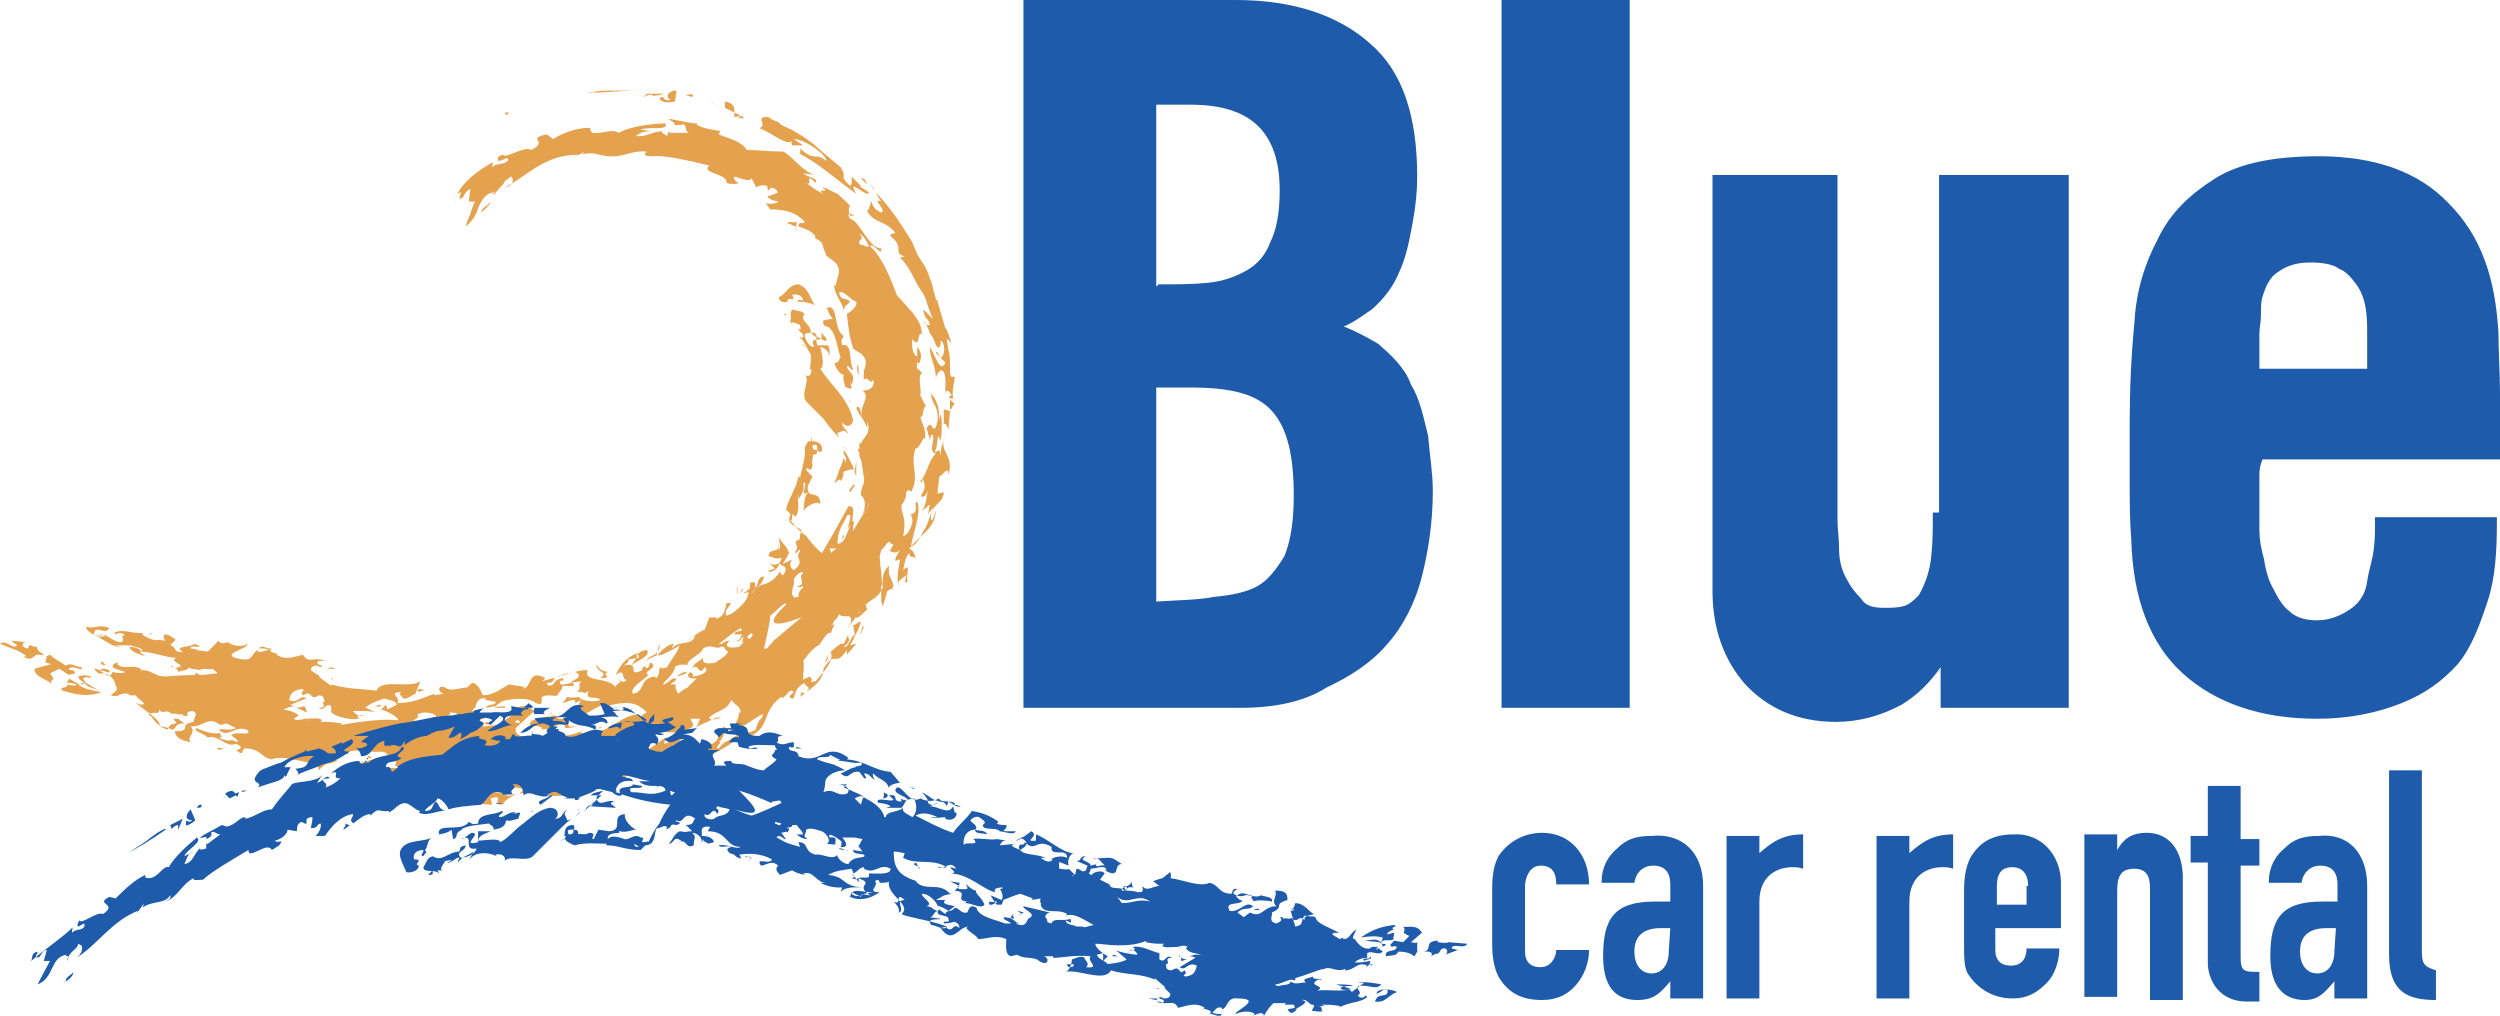
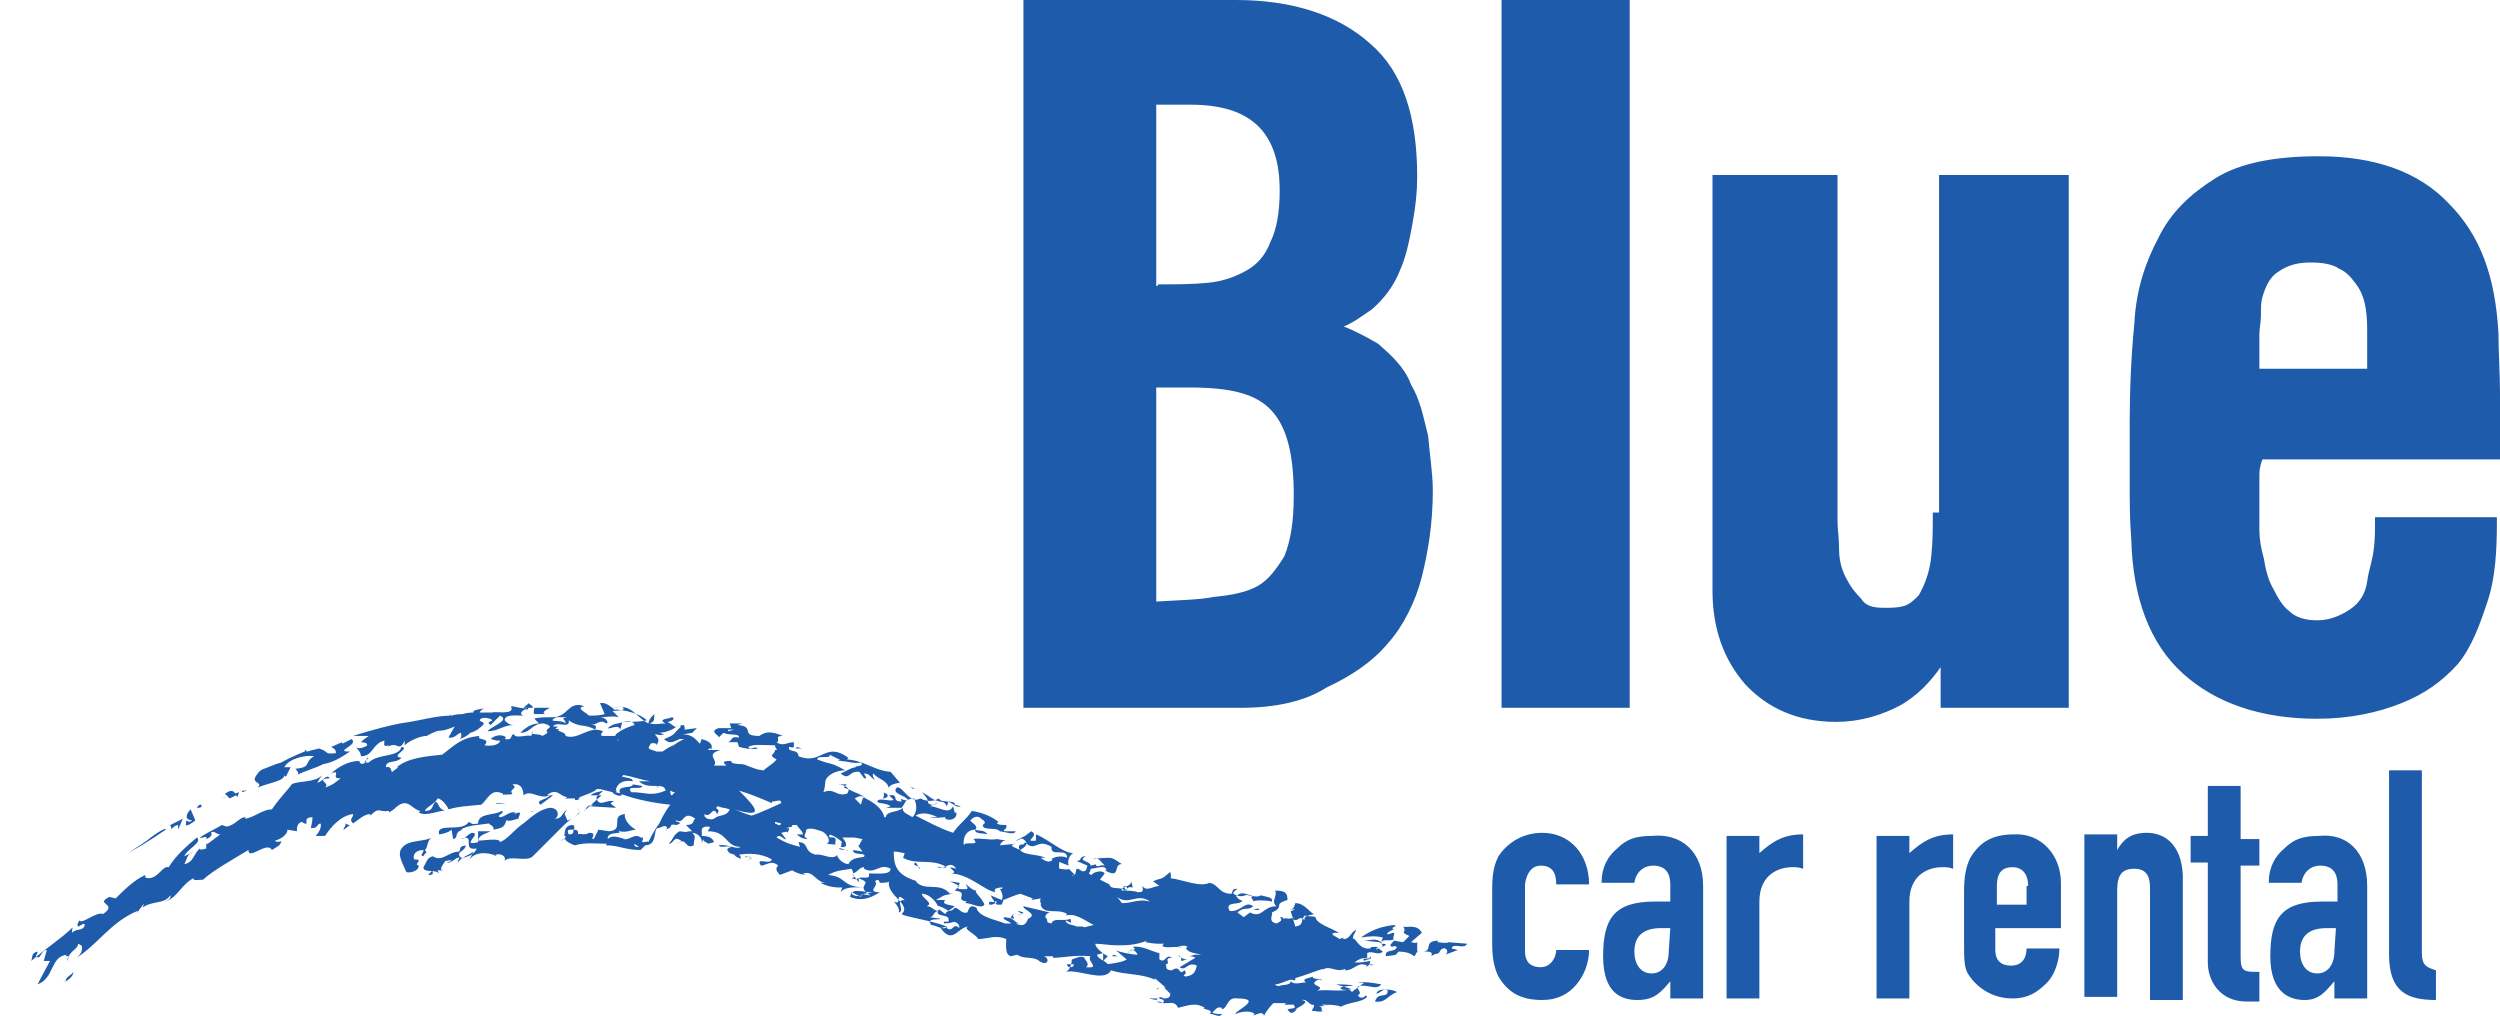
<svg xmlns="http://www.w3.org/2000/svg" version="1.1" id="Layer_1" x="0" y="0" width="160" height="65" xml:space="preserve">
-   <path d="M1.4 42c.1.1.1 0 .3 0-.1-.1-.6-.4-.7-.4l-1-.4c.4-.3.8.4 1.1.1L.7 41l1 .1c-.4 0-.3.4.1.4.1-.4.1-.1.6-.1-.1 0 0 .3.3.4.1.2.1.2.2.2-1-.4-.5.5-1.5 0zm3 1.2c.1-.1.6 0 .3-.3-.1 0-.3 0-.3-.1.3-.3 1 .3.8-.1-.6-.1-.6-.3-1-.1-.4-.3-.7-.4-1-.7 0 0-.2.1-.3.1H3l-.1.4c.1 0 .3.1.4.1l-1.1.3c0 .6 1 .7 1.1 1-.1-.6.4 0-.1-.7l.6-.3.6.4zm50.3-13 .1.3v-1l-.1.7s-.1-.4-.3-.7c-.1-.3-.4-.7-.4-.7-.1.4.3.4.1.8 0-.1-.1-.3-.1-.3s-.1.4-.3.8c-.1.4-.3.8-.3.8.1 0 .4-.4.4-.1.1-.1.3-.6.1-.7l.1.1c.2-.1.7-.3.7 0zM31.6 12.5c.1-.1.1-.1 0-.3v.3zm26.2 19.9v-.3.3zm-.6 5.2c-.1-.7-.4-.6-.3-1.4-.4.4-.4.7-.4 1 0 .1 0 .1-.1.3v1l.1.3.3-1c0 .1.3-.3.3 0 0-.1.1-.4 0-.4l.1.2zM42.8 8.2s.1 0 0 0zm11.4 20.5h.1-.1c-.1 0-.1-.1-.3-.1l.3.1c-.2.1 0 .1 0 0zm-1.7-7.5c.4 1-.8.1-.4 1-.4 0-.6-.6-.6-.8.1-.1.3-.1.4-.1.1.1.3.3.4.3-.1-.4-.3-.3-.4-.3 0-.6-.8-.8-.4-1.2-.3-.3-.4-.1-.7-.3-.4.1 0 .6-.3.8 0 0 0-.1.1-.1v.3c0-.3.4-.1.6 0 0 .1.1.3 0 .3l-.1-.1c0 .3.4.3.3.6h-.3c.4.1.4.6.7.8l-.5-.4c.3.1.4.4.6.7 0 .3 0 .7-.1 1 0-.1.1-.1.1-.1.1.3-.1.6-.4.4.4.3-.3 1.2.1 1.7l1.1 1.1c.4.6 1 1.2 1 1.2 0-.1-.1-.1-.1-.3.4-.1.4-.3.7.1-.1-.4-.4-.3-.4-.8.1.3.6.4.7-.1-.3-1.4-1.4-2.2-2.1-3.3.3-.1.1-1 0-1.4.4.1.6.4.6.7 0-.3 0-.6-.1-.8h-.7c-.3-1.2.6.1.6-.4-.1-.2-.4-.4-.4-.5zm.7 1.9c0-.1 0 0 0 0zm-.3-6.3c-.1 0-.1 0 0 0zm.3 4.4v-.1c.3.4.4 1.2.6 1.8-.1 0-.1.4-.4.3.1.4.3.7.6.8-.1.3.1.6.1.8.1-.1.6.4.3-.3l.1.1c.3-.6-.1-.7-.3-1.1.1-.3.3.4.4.1-.3-.4 0-1.7-.7-1.5-.1-.4 0-.4.1-.6-.7-.4-.3-2.1-1.1-1.8.1.1.1.4.4.7l-.6.1c-.1.6.4.2.5.7zM39.9 49.6l-.3.3c0-.2.2-.2.3-.3zM11.4 46zm43-6.1c-.1.1-.1.3-.1.3l.1-.3zM7.2 43zm16.6 5.5c-.1-.1-.3-.1-.1-.3-.2.2-.2.4.1.3zm-14.1-8s-.1.1-.3.1c.3 0 .3 0 .3-.1zm16.8 4.1c-.2-.1-.2-.1 0 0-.2-.1-.2 0 0 0zm-21.1-.9c.3.4.7.3 1.1.6l-1-.6c-.4-.4 0-.4.4-.3-.1 0-.1-.1-.1-.1-.1-.1-1.4-.2-.4.4-.1.3-.7-.1-1-.3.1.1-.1.1-.1.3.1 0 .3 0 .6.1 0 .1-.3.1-.6 0 .1.3-.6.1-.3.4 1 .3 1.7.4 2.5.1-.5-.1-1.2-.2-1.5-.5l.4-.1zM49 36v-.1.1zm2.9 7.1c.2 0 0 0 0 0zm-15.6 2.8zm0 0c-1 .4-.3-.4-1.2 0v-.1c-.4.3-1.2.1-1.2.6.1 0 1 .1.8.3.3-.1.7 0 1 0-.6-.1-.1-.3.3-.4.3 0 0 .3.3.3l.7-.1h-.6l-.1-.6zm-1.1-.2s.1 0 .1-.1c-.1 0-.1.1-.1.1zm19.2-14.2.3-.4V31c-.1 0-.5.5-.3.5zM19.7 46.1h.1c0-.1-.1 0-.1 0zm15.1.5s-.1 0-.1.1c-.1-.1-.1-.1.1-.1zm-15.3-1.4c-.1 0-.3.1-.6.1.1 0 .4.1.7.3.1-.1-.1-.3-.1-.4zm35.4-17.3v-.1.1zm5.8 2.5c0-.7-.4.1-.6.1 0 .3-.1.8-.1 1.1l.4-.1c0 .8-1 .8-.8 1.8.1.1.3-.7.3-.6-.1 1.2-1 1.5-1.7 2.4.1.1.3.1.4.7-.1-.3-.4 0-.4-.4-.3.3-.3.7-.4 1.1.6-.6.1.4.3.7-.3.3-.1-.3-.1-.4-.3.3-.7.4-.4.7-.3-.1-.1-1.1 0-1.7l-.3.1c0-.3.1-.3.3-.7-.3.3-.6.1-.7 0h.1c.1-.3.3-.4 0-.4-.1-.4-.4.3-.6.4 0 .1-.1.3-.1.4 0 0 0 .4.1 1 0 .4.1 1 .1 1-.3.7-.7.7-1.1 1.1l.1.3c-.4.4-.8.8-.8.3.1 0 .1 0 .3-.1v-.1c-.3.6-.6.8-.6 1 .3-1.1-.4-.4-.7-.8 0 0-.1.3-.3.4-.1.3-.3.4-.3.4.6-.4.1.1.1.4-.3-.1-.6.6-.8.8-.3.1-.7.6-1 1 .1 0 0 .8 0 1.2.7-.4.4 0 .6 0l-.1.1c0 .1.1 0 .3 0 .6-.7 1.1-1.2 1-1.8-.3 0-.1.4-.4.6.1-.4.4-.8 1-1.2h.2l.3-.6c-.1.3.3.3-.3.8.3.1.4-.6.7-.8l-.1-.6c.1.1.7-.6.4.1 0 0-.1.3-.3.6-.1.3-.3.6-.3.6l.4-.1-.6.7v-.3c-.8 1.2-.7-.1-1.5 1.2 0 .6-.4 1-1.1 1.5.4-.4-.1-.3-.1-.6-.6.3-.6.7-.7 1-.3 0-.4-.1 0-.4-.3-.4-.6.6-.8.3-1.5 1.1-.4 2.2-2.8 2.8v-.1c-1.1.8-1.9 1.1-3.2 1.7l-1.1-.1c.1-.1.7-.7.3-.8.3.1.6.1.8.1.3 0 .6-.1.8-.1 0-.1-.3-.1-.4-.1.3-.1.6 0 .8-.3 0-.1-.6 0-.3-.1h.7c.7-.4 0-.8.8-1.1 0 .3-.1.8-.4 1 .4-.1-.4.4 0 .4.4-.6.8-.4 1.4-1.1 0 .1 0 .1-.1.3l1.1-.4c-.1 0 0-.1.1-.4s.4-.4.3-.6c-1.1.6-.7.6-2.1 1.1.3-.3.6-.8.6-1.2h.1c0-.4-.3-.4-.6-.8-.3.7-.8.6-1.4 1.1 0 .3.6.1.8-.1l-.3.3c.1-.1 0-.1 0-.1v-.1l-1.5.7c.3-.1.3-.4.4-.6h-.6c.1.3.3.4 0 .6-1 .4-1.7.3-2.1.1H42c.3.3-.6.8-.7 1.2-.1-.3-.6 0-.8 0 0 .4.3.8.7 1 .6-.6.3-.4.4-1l1-.7-.1.4c.6-.1 1-.7 1.1-.3-.1.3-.7.4-1 .7h.4c-.6.6-.4-.3-1.1.3.4.1 0 0-.3.4.3.1 1.4-.6 1.2 0-.3.4-1.5-.1-1.9.6-.8.1-1 .6-1.2.8-.4-.1-.8.3-1.2.4V50l-.6.1c.1-.3.6-.1 1.1-.3l-.1-.3c.6.3.8-.4 1.1-.7-.6.4-1.7.4-1.7 1l-.4-.1.1.2c-.3-.1-.1-.6.4-.7.1 0 .1.1.1.1.3-.1.4-.4 1-.6l-.3.3c.7-.1 1.4-.4 1.5-.8-1.1.1-2.1.4-3 .6-.1.7-.4 1.1-.4 1.8-.7.3-1.5.4-2.2.3v-.1c-.3 0-.6 0-.8.1-.3-.1.1-.4 0-.4l-1 .3c0-.3.8-.4 1.2-.4 0 0-.3.1-.1.1.4.1 1.2-.6 1.5-.1.1-.1-.4.4.3.3.6 0 .7-.3.7-.4s-.9-.3-.6-.4c-.4.1-.6.3-1 .3.4-.1.8-.4 1.1-.3.7-.4.4-1.1.1-1.1.1.3-1.2.6-.3.7-.4.4-1.2.6-1.7.7l-.7.1c.1-.1.3-.1.3-.3l-1 .6c.6-.3-.4-.1-.6-.3-.1.3-.4.4-.1.6.4.1.3-.1.6-.1l-.6.4-.3.3c-.7 0 .3-.7-.7-.4l.1.4c-1.1 0-2.5-.6-3.2-.3.3-.3.3-.7 0-.8-.1 0-.1-.1-.1-.1.1 0 .1.1.1.1.3.1 1 0 1.4 0 .1.1-.6.6-1.1.4.3.7 1.2-.4 1.4.3 1.2.3 1-.7 2.1-.3 0-.3.3-.1.3-.4-.4-.4-1.5.1-2.2-.1 0 0 .1-.1.3-.1-.6-.1-.7 0-1.1.1-.6.3-.4-.3-.7-.4-.1 0-.7 0-.6.1l-.7-.3v.3c-.4 0-.4-.3-.8 0v.3l1 .1c-.4.1-.1.3-.7.3.6-.3-.4-.1-.4-.6l-.3-.4.1-.1c-.3-.1-.4.1-.7 0 .4.1.7.4 1.2.3-.4.1-1.1.3-1.4.3-.4.1-.7-.1-1-.3.7 0-.1-1 1.2-.7h-.1c.1.4.8 0 1.1-.1 0-.3.3-.3-.3-.4.1.1-.6.6-1 .3l.1-.6-.7-.1h.1c-.3-.4-.8 0-1.2-.3-.4.1-1.8-.1-1.2.4-.4-.4-.8 0-1.4 0l.6.3c-.8.3-.6 0-1.2.6 0-.1-.1-.3 0-.4-1-.1-2.4-.6-3-.3-.7-.1-.7-.7-1.7-.7-.3 0 0 .6-.6.1 0 0 .7-.1 0-.4-.6.3-1.1-.6-1.8-.4-.3-.3-1-.4-.7-.6.6.3 1.2.4 1.5.3-.1.1.3.3-.1.3.8.4.6 0 1.2.3.1-.1-.3-.4-.4-.4.1-.4 1.5.1 1-.4-.8-.3-1.2.6-1.8 0 .3-.1.7.1 1.1-.1l-.6-.3-.4.1c-.8-.6-1 .1-1.9.1.4.4-.3.7 0 1-.6-.1-1-.3-1-.7 1.2 0 .1-.4 1.2-.6-.1-.1.4-.6-.1-.7-.7.1.1.4-.6.3v-.1c-.4.1-.3-.1-.8 0h.1c-.4-.4-.6.1-.8-.3 0 .4-.3.1-.7.3.4.3.4.7 1.2 1 .1-.1.1-.4.6-.4l-.2-.3h.3l.4.3c-.7 0-.4.3-.8.4-.6-.3-.6-.1-.8-.3.1-.3-1-1-1.5-1.4.1 0 .3.1.3.1.6 0-.3-.4-.3-.6h-.5c.1 0 .1 0 0-.1-.6-.1-.6.3-1.1.1 0-.1.6-.3.3-.6 0-.1-.1-.7-.8-.8h-.4.1l-.3-.3c.6 0 .7.6 1.1.4l.1-.2c.3.1.7.1.8 0-.3-.1-.4-.1-.8-.3 0-.3.4-.3.4-.3l-.1.1c.4.4 1 0 1.5.3.1 0 0 0 0 .1.7-.1 1.1.6 1.7.3l-.3.1c.4 0 1.2-.1 2.1-.1v-.1c0-.1.1 0 .3.1.4 0 .8-.1 1.1-.1 0-.1-.1-.1-.3-.3-.1.1-.7-.1-.8.1-.1-.1-.7 0-.8-.3.3.3-.4.3-.6.4 0-.3-.6-.3-.4-.4 0-.1.1.3.4.1.6-.1-.7-.4-.1-.6-.7 0-1.5-.4-2.4-.4l.4.3c-.3-.1-1-.3-1-.6.3 0 .6.1.8.3.1-.3-.7-.3-.7-.4H7.3l.4.1c-.3.1-1-.4-1.5-.7.6-.3.8.3 1.5.4.4 0-.1-.6.3-.4 0-.1-.3-.3-.6-.1l-.1-.1c.6-.3 1.2.1 1.9 0 0 0-.1 0-.1.1.4.3.8.4 1.2.4H10c0-.1.4 0 .6 0-.3-.3 0-.3-.1-.4.3 0 .4.1.7.3.1.1-.1.1-.3.4.3 0 .3.6.8.4-.6-.3.3-.3.6-.4h-.1c.3-.1.4-.1.6.1-.3 0-.6-.1-.6.1.1 0 .3.1.6 0l-.3.1.8.1.7-.7c.1.3.4.1.7.1h-.1c.3.3 1.1.3 1.2.1.3.3-2.1.7-.3 1 .7.1.6-.4 1-.6v.1c.3.1.4-.1.7-.1-.1-.1-.4-.1-.6-.1.1-.3.6.1.8 0-.4.3.6.3.3.4.6.4 1.2.1 1.7 0 .3.6.7.1 1.4.4h-.4c-.4.3.7.3 0 .4.1 0 0-.1-.1-.1-.3 0-.4.1-.4.3l.6.4h-.1s.1.1.4.3c.1.1.4.3.4.3v-.1c1 .3 2.1.3 2.9.4.3-.8 2.1-.1 2.8-.6-.1.3-.3.7-.3.8-.1 0-.6.4-.8.3 0-.1-.4-.3-.1-.4-1 0 .1.4-.3.7 1.1 0 1.8-.4 2.4-.6v.1l.6-.1c-.4-.1-.4-.6.1-.4.3.3 1 0 1.4 0l.3-.3c.4 0 .6.6.7.8.7 0 1.1-.4 1.7-.7.3.1 1.4.1.8.4.7-.3.4-1.4 1.5-.8l-.1.1-.1.1c1.1-.3 2.5-.8 2.9-.7-.3.8 1.4.4 1.8 1.1-.1-.1.3-.3.3-.4l-.1-.1c.1 0 .1 0 .1.1.1 0 .3.1.4-.1-.4 0 0-.8-.7-.3.3-.6.6-1.1 1.4-1.4l.1.3-.7.1c.1.1-.1.3-.3.4 1.2-.3.1.8 1.2.3 0-.3 0-.1.3-.3-.1 0-.1.3.1.1l.1-.3c.7.3-.6.6-.1.8-.4.4-1.2.8-1 1.2.8-.1.4-1 1.4-1.1l.1.1c.3-.3.1-.6.3-.7 0 .1.1.1.4 0 .3-.6.6-.8.8-1.4-.6.4-.8.4-1.1.6-.3 0-.6.1-1.1.4.1-.1.3-.3.6-.4.1-.1.4-.4.3-.7l-.2.8c.3-.3.6-.7 1.1-.8l-.1.3c.6-.6 1.2-.1 1.5-.8-.1.1-.3.1-.4.3.3-.3.7-.6 1-.7l.3-.8c.1.1.6-.1.4.1.6-.1.6-.7.7-1 .7-.1-.3.4 0 .8.4-.1.7-.4 1-.7s.4-.6.4-.8c-.1 0-.3.1-.3 0 .1 0 .3-.1.4-.3v-.3c.3-.1.4 0 .3.3.3-.1.1-.7.6-.7-.1.6-.7.8-.8 1.1.3-.4.6-.6.8-.6.3-.1.7-.3 1-.8.1 0 .1.4.3.1.3-.6-.3-.4-.3-.7-.1.4-.4.6-.7.6v-.1c.1 0 .3-.1.4-.1l-.4-.4c.3.3.8.1.8-.3-.4.1-.4 0-.8-.1 0-.6.7-.1.6-.8.1.1-.1.6.1.3.1-.3-.1-.4 0-.7.1.4.4.4.6 1-.3.6-.1.1-.4.7l.6-.3c-.3.4 0 .6.1.7.8-.6 0-.8.4-1.2 0-.4-.3.4-.3 0 .3-.4-.1-.3.1-.8v.1c.3 0 .1-.3.3-.6 0-.3-1.1-.3-.7-1.1l-.3-.3c.3-1 .6-1.2.8-2.1.1 0 .1.1.1.1.1-.6.4-1.4.3-1.9 0-.1.3-.7.4-.4V28c.1 0 0 .3.1.3v-.1c.1.1.7 0 .6.7-.6.1 0-.6-.6-.4 0 .3.1.3.3.3 0 .3-.1.3-.3.3.1.1-.1.4 0 .7-.1.6-.4-.1-.4.3l.4.4-.3.6c-.1 1 .8.1.8 1.2-.1-.3-.8 0-1.1.4.1-.3 0-.8.3-1.2-.6.4.1-.7-.3-.6.1.3 0 .7-.3 1v-.1c-.1.3.1.7-.1 1.1-.1.3-.1.1-.3 0 0 .3 0 .4-.1.4 0 0 .4.6 1 1 .4.6 1 1.1 1 1.1.6-1 1.1-1.9 1.7-3 .6-.1.1 1 .3 1l-.3.4c-.1-.1.4-1.1-.1-.8-.1.4-.6.8-.6 1.8.6 0 .6-1.1 1.1-1.5-.1.3-.1.4-.1.7.3-.6.7-1.1 1-1.7v-.1c-.1.4-.4.7-.4.7.3-.6.1-1.1-.1-1.2v.1-.3l.1-.4V31v.1c.1-.1.1-.3.1-.4v-.1.1-.1c-.1-.4-.1-1.1-.3-1.4V29c0-.1-.1-.1-.1-.3 0 0 .1 0 .1.1v-.7c0 .1 0 .3.1.3.1-.4.7-.6.4-1.4v.4s-.1-.3-.3-.6c-.3-.4-.4-.7-.4-.7.3-.3.3.6.4.7-.3-.8.6-1.4 0-1.8.3 0 .8-.1.7-.7-.3.4-.3-.3-.6 0-.1-.1.1-.6-.1-.6h.1c.4-1-.4-1.1-.7-1.4-.3-1-.3-1.4-.4-2.2.1-.1.7-.4.6-.8-.3 0-.7-.7-1.1-.6.1.6.4.3.7.6-.3.4-.3.1-.4.6 0-.4-.7-1.2-.6-1.7l.1.1c0-.6.6-1.1-.3-1.7l-.4-.3h.1c-.4-.6 0-.7-.8-1.1h.1c-.1-.4-.8-.6-1.1-.7 0-.4.3-.1.4-.3-.6-.7-1.5-.8-2.2-.8L49 13c.3.1.8 0 .8-.1-.3-.1-.3 0-.7-.3.1-.1.4-.1.7-.3-.6-.8-.6.4-.7-.4-.3-.1-.6 0-.7.1l-.3-.6c-.1.3-.7 0-1.1-.1-.1.1.1.4.3.4-.1.1-.6.1-.8 0 .1-.6-1.7-.6-1.1-1.1-1.2-.3-2.9-.7-3.7-.6-.1 0-.7 0-.3-.3-1-.1-1.5.4-2.5.3-.1-.1.4 0 .4-.1-.7.3-1.1-.3-2.1 0 .1 0 .1-.1.3-.3 0 .1-.4.3-.7.4-.1 0 .2-.1.2-.1-1 0-1.8.3-2.5.7s-1.4 1-2.2 1.4c.6-.1.6-.6.4-.7l-.4.3c-.1.3-.4.4-.6.8-.1 0-.3 0-.1-.1-.6.1-.8.6-1 1-.1.4-.3.8-.8 1.2 0 0 .1-.4.3-.8.1-.4.3-.8.3-.8H30l.1-.8c-.4.1-.4.7-.7.6 0-.1.1-.3.1-.4-.4.1-.3.4-.4.7.1-1.1 1.5-2.1 2.4-2.6.1-.1 0 .1 0 .3.3-.3.6-.1 1-.4.1-.4-.3 0-.6 0-.1-.3 0-.3.3-.4.1.3 1.4-.6 1.8-.3 1.2-.6-.4-.7 1-1l.4.3c.6-.4 1.7-.8 2.5-.7h-.1c-.1.1.1.3.1.3.7.1 1.2-.3 1.7 0 .7-.4 2.1-.6 3-.6.1.3-.3.3-.6.3-.4 0-.8 0-1 .1l.7.1c-.6 0-.7.1-1 .3.7.1 1-.3 1.7-.3-.1.1 0 .1.3.3l.1-.3.1.1h1.2c-.3-.1-.1-.4-.4-.6.1.1-.1.1-.6.1.3-.1-.3-.3-.3-.4.6.1 1.4.3 1.8.3V8c.6.3 1.2.3 1.5.4l-.1.2c.7.3 1.4.4 1.8 1 .7 0 1.5.1 2.2.1.4-.1 1.4 1.4 2.2 1.5 0 0-.6-.1-.8-.1.4.3 1 .3.8.6-.8-.8-.1.3-.6 0 .4.3.8.6 1.1.7-.6-.4.6 0-.1-.4.3 0 .7.3 1 .4.3.3.7.6.8.8-.1.1-.1.3 0 .6h.3c.3.2-.7-.5-.3.2.4.1.7.7 1 1.1.3.4.6.8 1 .8.1.7-.8-.8-.7.1-.1-.3-.4-1-.7-1 .4.3-.1.3 0 .6 0 0 .1.1.3.1.1.1.3.1.3.1v-.1c.8.6 1.4 2.1 1.8 3.2.4.4.7.8 1 1.1.3.4.6.8.6 1.4-.3-.3-.1 1-.6.3-.1.6.1 1.1.3 1.1v-.6c.3.3.3.8.1 1.1 0-.1 0-.1-.1-.1-.1.6.1.3.3.7-.3.1 0 1-.1 1.4l.4.8c-.3-.3-.1.6-.4.6.1.4.4.8.3 1.4-.1-.3-.3.6-.6.6-.4 1 .3 1.8-.3 2.8 0 0-.1-.3-.3 0 0 .3-.1.6-.3.8v.3c.1.4.3.8.1 1.7.3 0 .6-.7.6-1l-.1-.4c.6-.1.1-.7.4-.8.3.7-.3 2.1-.4 2.9.3-.1.6-.6.8-1 .3-.4.4-1 .6-1.5l-.3.4.1-.6-.5.4c.3-.4.3-1 .4-1.4-.1.6-.6.6-.4.3.4-.6 0-.7.1-1.1-.1.3-.1.5-.2.3.6-.8.4-1.1 1-1.8-.6 0 .1-1.1-.3-1.2l-.1.4s0-.3-.1-.4c0-.1-.1-.4-.1-.4.4-.7.4.7.7-.4.1-1.1-.4-1.1-.4-1.8.1.1.3.4.4.7s.1.7.1 1l.1-.4c.1.3.1 1.1 0 1.7-.3-.8-.1.4-.4.7.3.1.3-.4.4.3 0-.6.1-.7.3-1.4-.5 1.2.6 1.2.2 2.6zM51 31.9l.1-.3c0 .1-.1.1-.1.3zM25.5 46.1c-.1-.3-.8-.6-1.1-.7l.3-.3.1.3.6-.3c-.1-.3-.6-.3-.8-.4 0 0-1 .3-1.2.6l.7.3c-.1-.1-1.1-.1-1.5-.1 0 .1.6.6.7.1 0 .3-.7.1-.3.4-.6.1-1.4-.1-1.8-.4v-.4c-.4-.3-.4.4-.8.1.7 0 0-.4.4-.4-.1-.1 0-.4-.4-.4-.6.4-.4-.4-1 0-.3-.3.3-.3-.1-.4-.7.1-.7.4-.8.7.6.3.7-.4 1.1-.1l-1 .4c.1.1.3.1.4.1-.1 0-.4 0-.6.1-.1 0-.1.1-.3.1.6.1 1 .3 1 .4l-.3.2c.1.1.4.1.7 0 .4 0 1-.1 1.1.1l-.1.1c.6 0 .7 0 1.4.1l-.1.1c1.7-.3 2.9-.4 3.7-.3zm15.9-.5c-.6-.6-1.1-.8-2.6-.4l.1-.1c-.8-.1-1.4 1-2.5.7.4-.3.4-.3.8-1l-.4.2c.1-.4-.4-.1-.8 0l.3-.4c.3.1.8 0 .8 0-.1.2.9.4 1.3.2-.1-.3-1.1.1-.7-.6-.3.3-.4 0-.8.1.4-.3 0-.4.3-.7l-.7.1c0-.1 1-.4.3-.7-.3.1-1 .1-1 .4v-.1c-.6 0-.1.4-.8.4 0 .1.1.3.4.1.1-.1.1-.3.6-.4.3.3-.4 0-.1.4.1.1 1-.3.8.1H36c0 .3-.3.4-.3.6-.3.1-.7-.1-1 .1-.1.3.1.6-.4.4-.4-.4-1.7-.3-2.2-.1l-.4.3c0 .1.8-.1.6.1h-.6v-.1c-.3 0-.4.1-.6.1.1-.3.7-.1.6-.4-.3 0-.4-.1-.7-.1 0 0 .1 0 .1-.1-.6-.1-.6.4-.7.6-.6.4.7.4.6.7l-1.8.3c.1-.1.3-.3.3-.4-.4-.1 0-.3-.7-.3 0 .4-.8.3-1.2.6-.1-.1-.3-.3.3-.3 0-.3-.7-.3-.8-.3s-.3.1-.4.1c.1.1.1.3-.3.4.7.1 1.7.4 2.1.1l-.1.1c.7.3 1.7-.6 1.9 0 0 .3.1 0 .1.4l.6-.3-.1.1 1-.1c.4-.3.8-.6 1.1-.8 0-.1 0-.1.1-.3.1-.1.3-.1.4-.1.3 0 .4.1.7.3L33 46.6c0 .3 0 .4.6.6-.1 0-.3.3 0 .3 0 0 .6-.1.3-.4.8-.1 2.2.3 3.5-.4-.8.4.8.1-.1.4.8.3.6-.4 1.2-.6.1.1-.4.1-.6.4 1.2-.1 1.8-1.1 3-1.2l.1.3c0-.1.1-.3.4-.4zm5.7-4.7c.1.3.3-.1.4-.3H47c0-.3.7-.1.4-.4-.7.4-.8.6-1.4 1h.4c-.6.6-.7-.1-1.4.3-.1.4-1.1.7-1 1.1 0-.1-.7-.1-.8.1-.1.6-1 1.1-.7 1.1.3-.1.6-.6.8-.3l-.4.3h.4c-.1 0-.1.3.1.6.1-.1.4-.3.6-.4l.6-.6c-.4.1-.8-.1-.4-.4 0 .1.3.1.1.3.4 0 1.2-.3.8-.6-.4.7-.4-.4-.8.1.1-.4.4-.4.7-.7-.1.4.3.4.8.3.1-.1.7-.4.8-.7-.3-.1-.1-.4-.6-.3.1-.1.3-.4.7-.4-.1.1-.3.3-.1.4.3.1.6 0 .7 0l.3-.3h-.1l.1-.4c-.5.6-.4.3-.5.2zm1.1-.3c-.1 0-.1 0-.1-.1-.4.3-.3.3-.1.4l.2-.3zm3.1-1.1c-1.5.6-2.6.7-1-.8v-.1c-.3.1-.7.6-1 .8 0 .4-.4 2.1-.4 2.1.3.1.3-.3.6-.4h-.1c.6-.5 1.3-1.1 1.9-1.6zm.1-1.9v-.1c-.1.1-.3.1-.4 0 .7 0 0-.6.4-.8-.1-.3-.6.3-.6.4.1.4-.3.8 0 1.1 0 .1.1 0 .3 0 0-.4.2-.5.3-.6zm2.1-2.5h-.4l.1.3c.1-.2.3-.2.3-.3zm.5-.9s-.1.1-.1.3c.1-.1.1-.1.1-.3zM6.4 43c.1-.3.7.3.6-.1-.2-.1-.6-.2-.6.1zm0-.5.4.1-.3-.3c0 .1 0 .2-.1.2zm.4-1.9c-.3.1-.6.1-.8 0 .1-.7.7.1 1-.4-.7-.3-1 .1-1.5-.1 0 .4 1.1.9 1.3.5zm.5-.6h-.4.4zm6.6 7.9c0 .1.3.1.4 0-.2 0-.3-.1-.4 0zM41 5.8H39.2c-.4 0-1 0-1.2.1h-.6c1 .1 1.9-.1 3.6-.1zM24.7 48.9l-.3-.4c-.8.1-1.2.4-2.1.4 1 .6 1.5-.4 2.4 0zm-.2.4c-.6 0-.3.3-.8.3l.3.4c-.2-.4.7-.4.5-.7zm-3.2-5.9h-.1v.1l.1-.1zm6.4 6.6.4.1-.4-.1zm-6.5-7.3-.3.1h.6l-.3-.1zm2.8 2.5s.6.1.3-.1l-.3.1zm6.9 4.8-.4.1.4-.1zM27 44.1c-.4 0-.3.1-.1.3-.3-.3.5-.1.1-.3zm4 2.2c.3.1.3.1.4 0-.1 0-.2-.2-.4 0zm2.2-.2c.2-.2.2-.1 0 0-.3 0-.1.1-.3.1 0 0 0 .1-.1.1l.1-.1c.3.1.5.1.3-.1zm7.9 3c-.7.1-.4.4-.8.6.7-.3.8-.1 1.7-.6-.6.2-.7.2-.9 0zm-9.7-5.6-.3.3.3-.3zm11.3 5.6c0 .3.6-.1.4-.1-.2.1-.3.1-.4.1zm-3.9-3.5c.3 0 .6.3.6 0-.1-.1-.5 0-.6 0zm5.4 1.7c-.1.1-.1.7.3.3-.2-.2-.3-.2-.3-.3zm-3.7-2c-.1 0-.4.3-.4.3l.4-.3zm-2.3-2.8c-.2.5.9.5.2.9 1 0-.1-.3.6-.4-.5 0-.8-.3-.8-.5zm3.2-.9c-.3 0-.7.3-.7.4h.1l-.4.6c.3-.3 1.3-.6 1-1zm9.9 2.7-.1.3.4-.3c-.3.2-.3-.2-.3 0zM43.9 43c-.1 0-.4.1-.6.3.3-.1.8-.2.6-.3zm8.9-.7-.4.4.4-.4zm2.2-1.6.3-.6h-.1l-.2.6zm-7.8-2.6.4-.4c-.2 0-.1.1-.4.4v-.6c-.1.2 0 .6 0 .6zm13.6-12.6h.2c-.1-.6.1-1 .1-1.4-.3.1-.3-.1-.3-.6 0-.4 0-.8-.1-1.1l-.1-.6v-.1s.1 0 .3.3c-.1-.3-.3-1-.4-1l-.5-1.7v-.1h-.1s0-.1-.1-.4c-.1-.3-.1-.6-.3-1-.1-.4-.3-.8-.6-1.2-.3-.4-.4-1-.7-1.4-.6-1-1.2-1.8-1.7-2.4-.6-.6-.8-1-.8-1 .3.3.4.7.7 1.1-.7-.3.4.6 0 .7-.3-.1-.6-.4-.6-.7-.1 0-.1.4-.3.6.4.8 1.2.6 1.8 1.4-.1.1-.6 0-.1.4l-.1-.1c.8.7 0 1 .8 1.2l-.3.1c.4.3.8 1.1 1.1 1.7.8 1.2.4.8 1 2.2l-.6-.6c0 .6.4.6.4 1 0 0-.3.1-.4-.3 0 0 .3.4.4.8.3.4.4.8.4.8.3.4.3-.1.3-.3.3.1.3 1 0 1.1-.1-.1-.3-.6-.3-.3l.6.6c-.3.8-.7-.6-1-1 0 .8.4 1.1.4 2.1 0-.3.1-.4.3-.6.4 0 .3.8.3 1.5.1-.4.3-.1.4.1-.2.1-.2.1-.1.2v.7c.1 0 .1-.1.3-.4-.1 0-.3-.2-.3-.3zm-5.7-14.1.4.4c-.1-.3-.2-.4-.4-.4zm5.3 15.8c.1-.3.3.3.3.3l.1-1.2c-.1 0-.3-.1-.4-.1v1zm-6.1-1.8.1.4v-.1l-.1-.3zm.6-2.1c-.1.3 0 .6.1.7-.1-.4 0-.3-.1-.7zm-2 .7-.1-.3.1.3zM48.6 8.2c.8.3 1.8 1.2 2.1.8 0 0-.1.1 0 .3h.7l-.6-.4c.7 0 2.1 1 2.1 1.4-.8-.6-.7.1-1.7-.8 0 .1.1.4-.1.3 1.4.7 2.4 1.7 3.7 2.6-.7-1.2.8.4.8-.1l-.6-.4h.1l-.3-.3-.3-.3c0 .3.1.4-.1.6-.8-.8-.1-.4-.6-1.2l-1.2-1h.1-.1S51.9 9 51 8.5c-.4-.3-1-.4-1.2-.7-.4-.1-.6-.3-.6-.3-1-.1 0 .5-.6.7zm-6.8-2.1-.1.1s.1-.1.4-.1c.1 0 .4-.1.4-.1h-1.1l-.3.3c.2-.2.6-.3.7-.2zm1.4.4.1-.7c-.6 0-.7.4-.4.6-.6.1-.3-.4-.7-.1.2.4.9.2 1 .2zm4.3.9-.3.1.4.1-.1-.2zm-.5.1.4-.1-.4-.2c0-.3 0-.6-.6-.7v.4l.6.3v.3zm-1.6-1 .6.3c-.1-.1-.3-.1-.6-.3zm1 .4-.4-.1c.1 0 .3.1.4.1zm6.2 14.2.3.3-.3-.3zm-2.2-1.8c0-.4.6.1.3-.4.1-.1.6-.1.7.3-.1.1-.3-.1-.4.1.3 0 .3.1.4 0 .3.1.6.1.8.3-.3-.3-.4-1.2-1.1-1.4-.6 0-.8.6-1.2.8-.2 0 .1.5.5.3zm-.1.9c.1-.1-.1-.1-.1-.1s-.1 0 .1.1zm.1-5.9s.1 0 .3.1c.1.1.3.1.3.1-.1-.1 0-.1 0-.3-.2.1-.6-.1-.6.1zm.4.3s.1.1.3.1l-.3-.1zm-6.9-8.5c.1 0 .3.1.4.1.2-.2-.2-.2-.4-.1zM32.6 7.2h-.3c.1.2.1.2.3 0zm-1.8 6.4-.1.1c.1-.1.7-.6.7-.8-.2.3-.6.4-.6.7z" fill="#e4a24f" />
  <path d="M104.3 45.3h-8.2V0h8.2v45.3zm19.4-12.5c0 1 0 1.9-.1 2.8-.1 1-.4 1.8-.8 2.5-.3.3-.6.6-1 .7-.4.1-.8.1-1.2.1-.7 0-1.2-.1-1.5-.6-.4-.4-.7-.8-1-1.4-.3-.6-.4-1.2-.4-1.8 0-.7-.1-1.2-.1-1.8V11.2h-8v26.6c0 2.4.7 4.4 2.1 6 1.4 1.5 3.3 2.4 5.8 2.4 1.5 0 2.9-.4 4.2-1.1 1-.6 1.8-1.4 2.5-2.4v2.6h8.2V11.2h-8.3v21.6h-.4zM4.2 62.8l-.2.1c.3-.1.7-.4.7-.7-.1.2-.5.3-.5.6zm53.2-5.6s0-.1 0 0c0-.1 0-.1 0 0zm-30-1.2c.1 0 .3 0 .3-.1 0-.3-.1-.1-.3.1zM22 53.1l.4-.3c-.1 0-.1 0-.3-.1.1.1-.2.4-.1.4zm3.1-.9s.1-.1 0 0zm4.3 1.4.3-.1-.3.1zm7.2-1.2c-.1 0-.1.1-.3.1-.1-.4-.3-.3 0-.7-.4.3-.3.6-.8.6.3-.1.3-.7-.3-.7-.7.1-1.2.6-1.7 1-.6.4-1 1-1.5 1.2 0-.3-1-.1-1.4-.1.1-.4.4-.4.8-.6h-.8v.7c-1.2.3.3-.6-.4-.6-.3.1-.4.4-.7.4 1-.4 0 .8 1 .6-.1.4-.7.6-1 .6-.4-.4.3-.4.3-.8-.4.1-.3.1-.4.4-.7 0-1.1.7-1.7.3-.4.1-.4.4-.6.7 0 .4.7.1 1 .4l-.1-.2h.4c-.4 0 0-.4.1-.6.1 0 .4-.1.4 0l-.3.1c.3.1.6-.4.8-.3 0 .1-.1.1-.1.3.3-.4.6-.4 1-.7l-.3.6c.3-.6 1.2-.6 1.8-.3l-.1-.1c.4-.1.7.1.6.4.3-.4 1.4.1 1.8-.3l1.1-1.1.8-.8c.4-.4.6-.5.6-.5zm-4.5 1.2.3-.1-.3.1zm1.7-1.6.4-.1h-.1l-.3.1zm-2.2 1.2zm23.7 4 .7-.1c-.4.1-1.4-.3-1.5.1.2.2.6.2.8 0zm-24.7-4.5c-.4.1-.4 0-.6-.1-.4.7-2.1 0-1.9.8.1 0 .6-.1.8-.3l.1.6c.4-.1 0-.4.6-.6h-.1c.4-.3 1.2-.3 1.8-.4 0 .1.3.1.3.4.4-.1.7-.1.8-.6.3.1.6-.1.8-.1-.1-.1.4-.6-.3-.3l.1-.1c-.4-.1-.7.3-1 .3-.3-.1.4-.3.1-.4-.4.3-1.5.1-1.5.8zm1.1-1.3c.1.1.6 0 .7 0h-.7zm26.2 6.2c-.7-.6-.1.4-.7.1.3.3.4.6.3.7.5-.1-.3-.8.4-.8zm-9.8-2.7-.4.3c.1-.1.5-.3.4-.3l-.4-.1c0 .2.1-.1.4.1zm-20.5-1.3c-.4.3-1.5.1-1.9.7-.3.4.1 1 .3 1.5.1.1.8 0 .8-.4-.4-.1.4-.4-.3-.4-.1-.3.1-.6.6-.6 0 .3-.3.3 0 .4.1-.3.3-.1.1-.4.2-.2.1-.5.4-.8zM47 46.7h-.4v.1l.4-.1zm13.5 5h.3-.3zm-1.1-.3c.4.3.6-.1.8-.1-.6-.1-.6-.3-1.2-.6.4.4.4.6.4.7zm1.1.3c-.1 0-.1 0 0 0zM51 47.9h.3l-.3-.1c.1 0-.2.1 0 .1zm7.2 2.5c.1 0 .3.1.3.1.1-.1-.3-.1-.3-.1zm11.2 5.3-.3-.3.3.3zm19.8 3.5c-.8.1-1.4.3-2.1.8.6-.1 1-.1 1.4 0l-.1.3c-.4-.3-.7-.1-1.1-.1l1 .1c.4.3.1.4-.3.4.1 0 .1 0 .1.1 0-.1 1.1-.4.3-.4 0-.4.6-.1.8-.3-.1-.1.1-.3 0-.4-.1 0-.3.1-.4.1-.1-.1.3-.3.4-.3-.3-.2.4-.2 0-.3zm-9.8-13.9H65.5V0h13.6c3.7 0 6.6 1 8.6 2.8 2.1 1.8 3 4.7 3 8.5 0 1-.1 1.9-.3 3s-.4 2.1-.8 3c-.4 1-1 1.8-1.8 2.5-.6.4-1.1.8-1.8 1.1.8.3 1.5.7 2.2 1.1.8.7 1.7 1.5 2.1 2.6.6 1 .8 2.1 1.1 3.3.1 1.2.3 2.4.3 3.5 0 2.1-.3 3.9-.7 5.5s-1.2 3.2-2.2 4.3c-1 1.2-2.4 2.1-3.9 2.8-1.4.9-3.3 1.3-5.5 1.3zm-5.3-27.1c1.1 0 2.2 0 3.2-.1s1.8-.4 2.5-.8 1.2-1 1.5-1.8c.4-.8.6-1.9.6-3.3 0-3.7-1.8-5.5-5.7-5.5H74v11.6h.1zm3.6 20c1.1-.1 2.1-.3 2.8-.7s1.2-1.1 1.7-1.9c.4-1 .6-2.2.6-3.9 0-2.5-.4-4.3-1.4-5.4s-2.6-1.5-5.3-1.5H74v13.7c1.5-.1 2.7-.1 3.7-.3zm2.9 20c0-.1-.3 0-.4 0 .1 0 .3.1.4 0zm-8.1-1.4-.1-.4c0 .4-.7.3-.6.6.5 0 .2-.3.7-.2zm-.7 1c.7 0 1.1-.3 1.8-.1-.8-.6-1.4.3-2.1-.3l.3.4zM34.1 45.3c0-.1 0-.1-.3-.3 0 .1-.1.1-.3.3h.6zm-21.6 7.2-.3-.7c-.4.4-.3.7.1.7-.3.3-.4-.3-.4.3 0 .1.4-.1.6-.3zm.1-.8c.1 0 .3 0 .3-.1 0-.2-.2-.1-.3.1zm1.9-.7-.3.1c.2-.1.3-.1.3-.1zm.7 0 .1-.3-.3.1.2.2zm-5.8 2.8-1.2.8c.7-.4 1.4-.8 2.4-1.5.1-.2-.6.2-1.2.7zm2-1v.3l.3-.7-.8.4.1.3c-.1 0 .2-.3.4-.3zm3.7-1.9c-.1-.3-.3-.4-.7-.1l.3.3.4-.2zM5 56.7h-.3.3zm18.5-9c-.1.1-.6.3-.7.1 0 .1.3.3.3.6.8 0 .7-.8 1.5-1 0 .3-.1.4.3.3l-.1.1c.7-.4.7.4 1.1-.4v.3c.3-.3 1-.6 1.4-.6 1.1-.6.6-.1 1.8-.6l-.4.7c.4.1.6-.3.8-.3 0 0 .1.3-.1.4 0 0 .4-.1.7-.4.4-.1.7-.4.7-.4.4-.3-.1-.3-.1-.4.1-.3.8-.1.8 0-.1.1-.4.1-.1.3l.6-.6c.7.3-.6.7-.8 1 .7 0 1-.4 1.7-.4-.3 0-.4-.1-.6-.3 0-.4.7-.3 1.2-.3-.3-.1-.1-.3.1-.4h.2v-.1c-.4.1-.8-.1-1.1-.1.3.6-1 .3-1.2.4H30.7s0-.1.3-.3c-.1.1-.8.1-.7.3 0 0-.4 0-.7.1-.4 0-.7.1-.7.1s-.1 0-.1-.1v.1s-.4 0-1 .1-1.4.3-2.2.4c-1.5.3-3 .8-3 .8h1c-1 .7-.1.2-.1.6zm-7 2.7c.7-.3 1.7-.4 1.7-.8 0 0 0 .1.1.1l.3-.6h-.4c.3-.6 1.5-.8 1.9-.7-.7.4-.1.7-1.2.8.1.1.3.3.1.4.6-.3 1.1-.4 1.7-.7.6-.1 1.1-.4 1.7-.8-1.1 0 .6-.4.1-.8l-.6.3v-.1l-.7.3c.1.1.3.1.3.4-.8.1-.4-.1-1.1-.3 0 0-.3.1-.4.1-.3.1-.4.1-.4.1V48c-.1 0-.1.1-.1.1s-.8.3-1.5.7c-.4.1-.8.3-1.1.4s-.4.3-.4.3c-.6.7.4.5 0 .9zm-1 .2v.1l.3-.1h-.3zm19.4-4.9c-.3-.1.1-.3.3-.4h-1c0 .1-.1.3 0 .4h.7zM57.6 55h.4-.4zM87 61.5zm.3 0c.1-.1.6-.1.4-.3 0 .3-.6 0-.4.3zm.7.2h-.4l.3.1c-.2 0-.2-.1.1-.1zm.1 1.9c.3-.1.4-.3.7-.3.1.7-.6.1-.8.8.7.1.8-.4 1.4-.6-.2-.2-1.3-.3-1.3.1zm-.4.8.4-.1-.4.1zm3-4.1c-.1.1-.3 0-.4 0l.7-.6c-.3-.6-1-.3-1.2-.4.3.4-.3.3.4.6l-.4.4-.6-.1c0 .1-.4.3-.1.4 0 0 .1-.1.3 0-.1.4-.8.1-.7.6.6-.1.6 0 .8-.3.4 0 .8.1 1 .3.1 0 .1-.3.3-.3h-.1v-.6zm-22-4.2s0-.1-.1-.1l.1.1zm-12.2-5.4c.1 0 .1.3 0 .4.2 0 .6-.2 0-.4zM66.9 55h.4-.4zM83 59.6zm29.6-6.1h-2.1v10.4h2.1v-6.2c0-1.7 1.2-2.2 2.1-2.2.3 0 .4 0 .7.1v-2.2c-1.2 0-1.9.4-2.8 1.2v-1.1zm19.3 3v2.9h-4.2v1.4c0 .7.4 1 1 1 .8 0 1-.6 1-1.1h2.1c0 .8-.3 1.7-.8 2.2-.6.6-1.2 1-2.2 1-1.2 0-2.2-.6-2.8-1.5-.3-.4-.3-1.1-.3-1.9V57c0-.8.1-1.5.4-2.1.6-1 1.4-1.5 2.8-1.5 1.7-.1 3 1.3 3 3.1zm-2.1.2c0-.8-.4-1.2-1-1.2-.7 0-1 .4-1 1.2v1.2h1.9v-1.2zm-37.1 3.6c-.1.1-.6 0-.7 0 0 0 0-.1.1-.1-1.1 0-.3.7-1.1.7h.3c.3 0 .4.1.3.3.4-.3.4 0 .6-.4.3-.3.6.1.3.3l.8-.3-.4-.1c.1-.4.8.1 1-.3l-1.2-.1zm50.7-10h-2.1v3.2h-1.1v1.7h1.1v6.4c0 1.1.7 2.5 2.5 2.5h.8v-1.9c-1 0-1.2 0-1.2-1v-5.8h1.2v-1.7h-1.2v-3.4zM155 61V49.3h-2.1v11.8c0 2.4 1.2 2.9 3 2.9v-1.9c-.6-.2-.9-.3-.9-1.1zm-3.5-4.3v7.2h-2.1v-1.1c-.6.7-1 1.2-1.9 1.2s-2.2-.4-2.2-2.8.7-3.5 3.3-3.5h1v-1.1c0-.7-.3-1.2-1.1-1.2-.6 0-1.1.4-1.2 1.1h-2.1c0-1 .4-1.7 1-2.2.6-.6 1.2-.8 2.2-.8 1.8-.2 3.1 1 3.1 3.2zm-2 2.7h-.6c-1 0-1.7.4-1.7 1.5 0 .8.4 1.4 1.1 1.4s1.1-.6 1.1-1.4l.1-1.5zm-12.1-6.1c-1 0-1.5.4-1.9 1.1v-1h-2.1v10.4h2.1V57c0-1 .3-1.4 1.1-1.4.7 0 1 .4 1 1.2V64h2.1v-8c-.1-2-1.2-2.7-2.3-2.7zM109 56.7v7.2h-2.1v-1.1c-.6.7-1 1.2-2.1 1.2-1 0-2.2-.4-2.2-2.8s.7-3.5 3.3-3.5h1v-1.1c0-.7-.3-1.2-1.1-1.2-.6 0-1.1.4-1.2 1.1h-2.1c0-1 .4-1.7 1-2.2.6-.6 1.2-.8 2.2-.8 1.9-.2 3.3 1 3.3 3.2zm-2.1 2.7h-.6c-1 0-1.7.4-1.7 1.5 0 .8.4 1.4 1.1 1.4s1.1-.6 1.1-1.4l.1-1.5zm-42.6 1.7.3-.3-.3.3zm34.3-5.7c.7 0 1 .4 1 1.2h2.1c0-1.9-1.2-3.3-3-3.3-1.2 0-2.2.6-2.8 1.5-.3.6-.4 1.2-.4 2.1v3.5c0 .8.1 1.5.4 2.1.6 1 1.4 1.5 2.8 1.5 1 0 1.7-.4 2.2-1s.8-1.4.8-2.2h-2.1c0 .4-.3 1.1-1 1.1s-1-.4-1-1v-4.3c.1-.8.5-1.2 1-1.2zm-49.7-7.6.6.1-.6-.1zm73.3 5.7h-2.1v10.4h2.1v-6.2c0-1.7 1.2-2.2 2.1-2.2.3 0 .4 0 .7.1v-2.2c-1.2 0-1.9.4-2.8 1.2v-1.1zm-57.1 4.8c.1 0 .3.3.4.1-.3-.1-.3-.1-.4-.1zM62.5 57h.1-.1zm-8.8-2.7c.1.1.3.1.6.1-.1.1-.6-.2-.6-.1zm9.6 3.5c0 .1 0 .1.1.1s.1 0 .3-.1c0 0 .1 0 .1-.1h-.1c-.3.1-.4-.1-.4.1zm-.8-.8c-.3 0-.6-.4-.7-.4.3.4 0 .3-.4.3-.3-.1.1-.3 0-.4l-.6-.1.6.3-.3.3c1 .1-.1.6.8.7 0 0-.1 0-.1.1h-.1.1c.4 0 1 .4 1.2.1-.1-.4-.7-.8-.5-.9zm-4-1.7c0 .1.3.1.4.3-.2 0-.2-.6-.4-.3zM74 64l.1-.1h-.6l.5.1zm-28.7-9.7c0 .2 0 0 0 0zm23.1 7.6c.4 0 .3-.1.3-.3.1.3-.7-.1-.3.3zm5.6 1.4h.1l.1-.1-.2.1zm1.6-1.8c.1 0 .3-.1.4-.1-.1 0-.4 0-.6-.3.2.1.2.3.2.4zM13.2 54v.1c0-.1.1-.2 0-.1zm23.9-2s-.1-.2 0 0c-.1-.2-.1-.3-.1-.3v.1l.1.2c-.1 0-.1.1-.3.3l.3-.3zm.9-.5c-.1 0-.1.1-.3.1l1.7.1c0-.1-.6-.3-.1-.4-.1-.1-.6 0-.7.1l.1-.1c-.4.3-.7-.3-.4-.4l.3-.3c-.3.1-.6.1-.8.3h.7l-1.1 1c.1.1 0-.4.6-.4zm1.6-4.2-.1.1s.1 0 .1-.1zm31.6 13.9h.3s-.3-.2-.3 0zM46.8 47.7h-.3.3zm28.7 12.9c0 .1.1 0 .1 0h-.1zm11.9 3.1.1.1c-.4.4-1.2.3-1.8.7l.1-.1c-.4-.1-.8-.1-1.2-.1.1.1.3.1.4 0 0 .1-.4.1-.6.1.4.1 0 .3.3.3-.3.1-.4 0-.7 0-.1-.1.1-.1.1-.4-.3.1-.4-.4-.8-.3.6.1-.1.4-.4.6h.1c-.3.3-.4.3-.6 0 .3-.1.6 0 .4-.3h-.6l.1-.1h-.8c-.1.1-.4.4-.6.8-.1-.3-.4-.1-.7 0l.1-.1c-.3-.3-1.1-.1-1.2 0-.3-.1 1.9-1 .1-1-.7-.1-.6.6-1 .7v-.1c-.3-.1-.4.1-.6.3.1.1.4.1.6.1-.1.3-.7-.1-.8 0 .4-.3-.6-.3-.3-.4-.6-.4-1.2-.1-1.7 0-.3-.6-.7-.1-1.4-.4.1 0 .3 0 .4.1.4-.3-.7-.3 0-.4-.1 0 0 .1.1.1.3 0 .4-.1.4-.3l-.4-.4h.1l-.7-.6v.1c-.8-.4-1.9-.3-2.8-.6-.4.8-2.1-.1-2.9.1.3-.1.4-.6.4-.8.1 0 .6-.3.8-.1 0 .1.4.4.1.6 1 .1 0-.4.3-.7-1-.1-1.8.1-2.4.1v-.1h-.6c.4.1.3.7-.3.3-.3-.3-1-.1-1.4-.4l-.4.1c-.4-.1-.3-.7-.3-1.1-.7-.3-1.2 0-1.8 0-.1-.3-1.1-.7-.6-.8-.7 0-1 1.2-1.8.1l.4-.1c-1-.4-2.6-.6-2.9-.8.7-.6-1-1.2-.8-2.1 0 .1-.4.1-.6.1 0-.1-.1-.3-.3-.1.3.3-.6.7.3.7-.6.4-1.2.6-1.9.3l.1-.3.6.3c0-.3.3-.1.6-.1-1.1-.7.4-.7-.8-1.1-.1.1-.1.1-.4 0 .1 0 .3-.1 0-.3l.5.6c-.3-.7.8 0 .6-.6.6 0 1.4.1 1.4-.3-.7-.4-1 .4-1.7 0v-.1c-.3 0-.4.3-.7.4 0-.1 0-.1-.1-.3-.6.1-1 .1-1.5.4 1.2.1.8.7 2.2.8-.3 0-1.1-.1-1.4.3l.1-.3c-.4 0-.8 0-1.4-.3h.4c-.7 0-.8-.8-1.5-.6.1.1.3.1.4.1-.4 0-.8-.1-1.1-.3l-.8.3c0-.1-.4-.3-.1-.6-.4-.4-.8 0-1.1 0-.4-.6.6 0 .7-.4-.7-.4-1.5-.4-2.1-.3.1.1.1.1.1.3 0-.1-.3-.1-.4-.3l-.3-.1c-.3-.3-.1-.3.1-.4-.3-.1-.7.1-.8-.1.6-.1 1.1.3 1.4.1-1 0-.8-1-2.1-1 0-.1.3-.3 0-.3-.6 0-.3.4-.4.6.4 0 .7.1.8.4l-.4.1c0-.1-.3-.1-.3-.3l-.1.3c.1-.4-.3-.7-.6-.7.3.3.1.3.1.8-.6.3-.4-.6-1.1-.1 0-.1.6-.1.1-.3-.3-.1-.3.3-.6.3.3-.3.3-.6.7-.8.6.1.3 0 .8 0l-.4-.4c.6 0 .4-.3.6-.4-.8-.6-.7.4-1.2.1-.3.1.6.1 0 .3-.6-.1-.1.1-.7.3l.1-.1c-.1-.3-.4 0-.6 0-.3 0 0 1.1-.8 1.1l-.3.3c-1 0-1.4-.3-2.2-.3 0-.1 0-.1.1-.1-.7 0-1.5-.1-2.1.1-.1 0-.7-.3-.6-.4-.1 0-.3.1-.3.1 0-.1.3 0 .3-.3h-.1c.1-.1-.1-.7.6-.7.3.6-.6 0-.3.6.3 0 .3-.1.3-.3.3 0 .3.1.3.3.1-.1.4.1.7-.1.6 0 0 .4.3.4l.3-.6.7.1c1-.1 0-1 1-1.1-.1.3.3.8.7 1-.3 0-.8.3-1.2 0 .6.4-.7 0-.6.6.3-.3.7-.1 1.1 0h-.1c.4.1.7-.4 1.1-.1.3 0 .1.1.1.3.3 0 .4-.1.4 0 0 0 .3-.7.7-1.2.3-.7.7-1.2.7-1.2-1-.1-2.1-.3-3.2-.7-.3-.6.8-.3.8-.6l.6.1c0 .3-1.1-.1-.7.4 1 0 1.2.3 2.2-.1-.1-.6-1.1 0-1.7-.6h.7c-.6-.1-1.1-.3-1.7-.4l-.1.1c.4.1.7.1.7.3-.6-.1-1 .1-1.1.6h.1l-.1.1.4.1c0 .3-.6 0-.6-.1l-.4-.1h-.1.1l-.4-.1h-.2c-.3.3-1 .4-1.2.6h.1c-.1.1-.1.1-.3.1v-.1h-.7c.1 0 .3-.1.1-.1-.4-.1-.6-.6-1.2-.1h.4l-.8.6c-.4-.3.4-.3.6-.6-.7.3-1.2-.4-1.7 0 0-.3-.1-.8-.7-.7.4.3-.3.3 0 .6-.1.1-.6 0-.6.1v-.1c-.8-.4-1 .4-1.4.7-1 .1-1.4.1-2.1.3 0-.1-.4-.7-.7-.7-.1.3-.8.6-.8.8.6 0 .4-.4.7-.6.3.3.1.4.6.6-.3-.1-1.2.4-1.7.1l.1-.1c-.6-.1-.8-1-1.7-.1l-.3.2v-.1c-.7.1-.6-.3-1.2.3v-.1c-.4 0-.8.4-1.1.6-.3-.3 0-.3 0-.6-.8.1-1.4.8-1.8 1.4h-.6c.3-.3.4-.7.3-.8-.3.1-.1.3-.6.3 0-.1.1-.4.1-.7-.8 0 0 .7-.7.3-.3.1-.3.4-.3.6l-.6-.1c0 .3-.4.6-.8.7 0 .1.4.1.4 0 0 .3-.3.4-.6.6-.3-.6-1.5.7-1.5 0-1 .6-2.4 1.4-2.9 1.9-.3 0-.7.1-.6-.1-.8.4-1 1.2-1.8 1.5-.1 0 .4-.1.3-.4-.4.6-1.1.3-1.8.8.1-.1.1-.3.1-.3 0 .1-.3.4-.4.6-.1 0 .1-.1 0-.1-1.7.7-2.5 2.1-3.9 3 .4-.3.4-.7.3-.8l-.2-.1c0 .3-.4.4-.6.8 0 0 0 .1-.1.3 0-.1 0-.1.1-.3-.1 0-.3 0-.1-.1-1.1.1-.8 1.5-1.9 1.9l.8-1.5h-.4l.2-.7c-.4 0-.4.7-.7.4 0-.1.1-.1.1-.3-.4.1-.3.3-.4.6.8-.7 2-1.5 2.6-2.1.1-.1 0 .1 0 .3.3-.3.6-.1.8-.4.1-.4-.3 0-.4 0-.1-.1 0-.3.1-.4.1.3 1.1-.6 1.5-.4 1-.7-.6-.6.4-1.1l.4.1c.5-.5 1.2-1.2 1.9-1.5v.1c0 .1.1.1.3.1.6-.1.8-.8 1.2-.7.4-.7 1.2-1.4 1.8-1.9.4.3-.7.8-.8 1.2l.6-.3c-.4.1-.4.4-.6.8.6-.1.6-.7 1-1 0 .1.1.1.4 0V54h.1l.8-.6c-.3 0-.4-.3-.6-.1.1.1 0 .3-.3.4.1-.3-.3 0-.4-.1.4-.3 1.1-.6 1.4-.8l.3.1c.6-.1.8-.6 1.2-.6v.1c.6-.1 1.1-.6 1.7-.6.4-.6.8-1 1.2-1.5.1-.4 1.7-.1 2.1-.8 0 0-.3.4-.4.6.4-.1.6-.6.8-.3-1 .1.1.3-.3.6.4-.1.8-.4 1-.6-.7.1.1-.6-.6-.3.4-.4 1.1-.8 1.8-.8 0 .1.1.3.4.1l.1-.3c.3 0-.6.4.1.3.6-.6 1.9-.3 2.1-1 .6.1-.8.6 0 .7-.4.4-1 .1-1 .6.4-.1.3.3.4.3l.4-.3h-.1c.7-.6 1.9-.7 2.9-.8.8-.6 1.2-1.1 2.4-1.2-.3.3.8.1.3.6.6.1 1-.1 1-.3-.4 0-.1 0-.6-.1.3-.3.8-.3 1-.1-.1 0 0 0-.1.1.6.1.3-.3.6-.3.1.3.8 0 1.1.1l.1-.3c-.3.3.4.1.6.3.3-.1.7-.6 1.1-.4-.3.1.4.1.4.4.8.3 1.5-.7 2.4-.3 0 0-.3.3 0 .3h.7c.1 0 .1 0 .1-.1.4-.3.6-.4 1.2-.6 0-.3-.7-.3-.8-.1l-.1.4c-.1-.4-.7 0-.8-.1.3-.3.7-.3 1.1-.4.4 0 1 0 1.4-.1-.4-.4-1.4-.7-2.2-.7l.4.1h-.4l.4.4c-.4-.1-.8 0-1.2 0 .4 0 .6.4.4.4-.4-.3-.6.1-1 .1.3 0 .4 0 .3.3-.7-.4-1-.1-1.7-.6.1.6-.8 0-1 .4h.3l-.5.5c-.7-.4.6-.4-.4-.7-.8 0-.8.6-1.5.6.3-.3.7-.6 1.2-.6l-.3-.3c.1-.1 1-.1 1.4-.1-.7.4.3.1.6.4 0-.3-.4-.3.1-.4h-1.1c1.2.1 1.1-1.1 2.2-.7-.6.1.1.4.3.6.3 0 .7 0 1-.1l-.3-.7c.7-.1.8.7 1.5.4.1-.3-.7-.1-.6-.1 1.1-.3 1.4.6 2.2 1 0-.1.1-.4.4-.6-.1.3.1.4-.3.6.3.1.7 0 1 0-.6-.3.3-.3.4-.4.3.1-.1.3-.3.3.3.1.6.6.7.1 0 .3-.8.6-1.2.6l.3.1c-.3.1-.3 0-.6 0 .3.3.3.4.1.7v-.1c-.3-.1-.4 0-.4.1-.3.3.3.3.4.4h.4s.4-.3.7-.4c.4-.3.7-.4.7-.4h-.3c-.3.1-.6.4-1 0 .8-.3.6-.4 1.1-.8h-.1c0-.1.3-.1.3-.1-.1.1.1.1 0 .3l.8-.1-.3.3-.6.1c.6 0 .8.3 1.1.6l.1-.3c.4.1.8.3.6.7 0-.1 0-.1-.1-.1l-.1.1h.8c-1 .3-.1.6-.4 1h.8c-.4-.3 0-.3.3-.3 0 .3.7.1 1 .3.3.1.7.3 1.1.3 0-.1.6-.4.8-.7-.6-.3-.1-.3-.1-.6h.1c.1 0-.1-.1-.1-.3-.7 0-1.4-.1-1.7.1.1.3.4-.1.6.1-.4.1-.8 0-1.2-.1l-.1-.3h-.6c.3-.1.1-.4.7-.3 0-.3-.6-.1-1-.3l-.3.3c.1-.1-.7-.4 0-.6h.8l-.1-.3h.8l-.3.1c1.2.1.1.7 1.4.7.4-.3.8-.3 1.5 0-.6 0-.1.3-.4.4.4.3.7 0 1.1 0 0 .3.1.4-.3.3-.1.4.6.1.6.6 1.5.6 1.7-1 3.2.1l-.1.1c1.2.1 1.7.7 2.8.8l.6.7c-.1 0-.8.1-.7.4-.1-.6-.7-.6-1-1-.1.1 0 .3.1.4-.3-.1-.3-.4-.7-.4 0 .1.3.4 0 .3l-.3-.4c-.7-.1-.6.6-1.2.1.3-.1.7-.4 1-.4-.3-.1.6 0 .3-.3-.6.1-.7-.1-1.5-.1.1 0 .1-.1.3 0l-.8-.4c.1.3-.8 0-.8.3 1 .4.7.1 1.8.7-.3 0-.8.1-1.1.4-.3.3-.1.4-.3 1 .7-.3.8.3 1.5.1.3-.3-.1-.6-.6-.6h.6l-.2.2s.3.1.7.3c.3.1.6.3.6.3-.3-.1-.4 0-.6.1l.4.4c.1-.3.1-.6.3-.4.8.4 1.1.8 1.2 1.2h.1c0-.4.8-.3 1.1-.6-.1.3.3.4.6.6.3-.3.3-.8.1-1.2-.7.1-.4.1-.8.6h-1l.3-.1c-.4-.3-1-.1-.8-.4.3-.1.7.1 1 0l-.3-.3c.7-.1.1.4.8.4-.1-.4 0 0 .4-.1-.1-.3-1.1-.4-.7-.8.4-.1.8 1.1 1.5.7.6.3 1 .1 1.2 0 .1.3.7.1 1 .3v.1l.4.1c-.3.1-.4-.1-.8-.3l-.1.3c-.3-.6-.7-.1-1.1 0 .6 0 1.2.6 1.5 0l.1.4h.1c.1.3-.3.6-.7.4v-.1c-.3 0-.6.1-1 0h.5c-.6-.3-1.1-.3-1.4-.1.8.4 1.5.8 2.4 1.1.4-.6.8-.8 1.2-1.4.6.1 1.2.3 1.7.7l-.1.1c.1.1.4.1.6.1.1.3-.3.3-.1.4h.7c-.1.3-.7 0-1.1 0h.1c-.3-.3-1.1 0-1.1-.4-.1 0 .4-.1-.1-.4-.3-.3-.6 0-.7.1 0 .1.6.4.3.6.3.1.6 0 .8.3-.3-.1-.8 0-.8-.3-.7 0-.8.8-.7 1 0-.3 1.1.1.6-.4.4-.1 1.1.1 1.5 0l.6.1c-.1 0-.3 0-.4.3l1-.1c-.6.1.1.3.3.4.1-.1.6-.3.3-.6s-.3 0-.6 0l.6-.3.4-.3c.6.3-.6.7.3.6v-.4c.8.3 1.7 1.2 2.4 1.2-.3.1-.4.6-.3.8-.3-.1-.7-.3-1.1-.4 0-.1.6-.3 1-.1 0-.7-1.1 0-1-.7-1-.6-1 .4-1.7-.3-.1.3-.3 0-.4.3.1.6 1.1.4 1.7.7h-.3c.4.3.6.3.8.1.6-.1.3.3.4.6.1 0 .6.1.6 0l.4.4.1-.4c.3 0 .3.3.6.1l.1-.3-.7-.3c.4 0 .1-.3.6-.3-.6.3.3.3.3.6l.4-.1h-.1c.1.3.3 0 .6.1-.3-.3-.4-.6-.8-.4.4-.1 1-.1 1.1-.1.3 0 .6.3.8.4-.6 0 0 1-1.1.4h.1c0-.4-.7-.1-1-.1 0 .3-.3.3.1.4-.1-.1.6-.4.8-.1l-.3.4.6.3c.1.4.7.1 1 .4.1 0 0-.1-.1-.3.3 0 .3.3.1.3.1 0 .6 0 .8.1.3 0 .4 0 .3-.4.3.4.7 0 1.1 0l-.4-.3c.7-.3.4 0 1.1-.6 0 .1.1.3 0 .4.8.1 1.9.6 2.5.3.6.1.6.7 1.4.7.1 0 0-.4.4-.3 0 0-.6.3 0 .4.4-.4 1 .3 1.5 0 .3.1.8.1.7.4-.4-.1-1.1-.1-1.2 0 .1-.1-.3-.3 0-.3-.7-.3-.4.1-1.1-.1 0 .1.3.4.4.3 0 .4-1.2 0-.8.7.7.1 1-.7 1.5-.3-.3.3-.6 0-1 .4l.4.3.4-.3c.8.4.8-.4 1.7-.4-.4-.3.1-.7-.1-1 .6 0 .8.1.8.6-1 .3-.1.4-1 .8.1.1-.3.6.3.7.7-.3-.1-.4.4-.4v.1c.3-.1.3.1.7-.1l-.1.1c.4.3.4-.3.8.1-.1-.3.3-.3.6-.4-.3-.1-.6-.7-1.2-.7-.1.3-.1.4-.4.4h.4c-.1 0-.1.1-.3.1l.3 1c.6-.1.3-.4.6-.7.6.1.4 0 .7.1 0 .4 1 .7 1.5 1h-.3c-.4.1.3.3.3.4l.3-.1s-.1.1 0 .1c.4 0 .4-.4.8-.6 0 .1-.4.6-.1.6.1.1.4.7 1 .6 0-.1.1-.1.4-.1l.4.3c-.3.3-.7-.1-1 .1v.3c-.3 0-.6.1-.8.3.4 0 .4 0 1-.1 0 .3-.3.4-.3.4l.1-.1c-.6-.3-.8.3-1.4.3-.1 0 0 0 0-.1-.6.3-1-.3-1.5.1l.1-.1c-.4.1-1.1.4-1.8.6v.1c0 .1-.1 0-.3 0-.4.1-.7.3-1 .3.1.1.1.1.3.1.1-.1.7 0 .7-.3.3.3.8 0 1 .1-.4-.3.3-.3.4-.4.1.3.6 0 .6.3.1.1-.1-.3-.4 0-.4.3.7.3.1.6.7-.1 1.5.1 2.2-.1l-1-.3c.3 0 1 0 1.1.1-.3 0-.4 0-.8.1 0 .3.7 0 .7.3l.8-.6h-.4c.3-.1 1 0 1.5.1-.3.4-.8 0-1.4.1-.4.1.3.4-.1.6.1.2.4.2.5 0zM42.3 50.4c-.1 0-.1 0-.3-.1.1.1.1.1.3.1zm-1.4 3.8-.3-.2c0 .2.1.2.3.2zm2.3-3.5c-.1 0-.1 0-.3-.1 0 .1 0 .3.1.3l.2-.2zm3.1 1c-.1 0-.3-.1-.4-.1 0 0 0 .1-.1.1.1.1.3.1.1.4-.3-.6-.4.3-.8 0-.1.3.4.4.6.3.3-.3.8-.1 1-.6-.3-.1-.4-.1-.4-.1zm3.7-.3c0-.3-.3-.1-.6-.1v.1c-.7-.3-1.4-.6-2.1-.8 1.1 1.1 1.7 1.8-.3 1.2.3.1.7.3 1.1.4.4-.1 1.9-.8 1.9-.8zm0 1.3-.4-.1v.1c.4.2.3.1.4 0zm5.3 2c-.3-.1-.7 0-.7-.3l.6.1-.3-.4c.1.1.1-.1.3-.4-.1 0-.4-.1-.6-.1h-.7c.3.3.4.7-.1.6.1-.1 0-.3.1-.3-.3-.3-1-.7-.8-.3.8-.1 0 .6.6.4-.4.1-.6 0-.8 0 .3-.1.1-.6-.3-.8-.1 0-.7-.3-1-.1 0 .3-.3.4.1.6-.1 0-.4 0-.7-.3h.4c-.1-.3-.3-.4-.4-.6h-.3v.1l-.4.1c.4 0 .1.1.1.4.1-.3-.3-.1-.4-.1l.3.4c-.1.1-.4-.4-.6-.1.7.4.8.4 1.5.6l-.1-.3c.7 0 .3.6 1.1.8.4-.1 1.1.4 1.4 0-.1.1.3.6.7.6.3-.6 1.2-.3 1-.6zM70 59.2c-.6-.3-1.2-.8-1.8-.6l.1-.1c-.6-.4-1.5.1-1.7-.6.1-.1-.1-.1 0-.4l-.6.1.1-.1-.8-.3c-.4.1-.8.3-1.1.4 0 .1 0 .1-.1.3h-.3c-.1-.1-.3-.4-.4-.6l.7.3c.1-.1.1-.4-.1-.7.1 0 .3-.1.1-.1 0 0-.6 0-.4.3-.7-.1-1.7-1.2-2.9-1.2.8 0-.6-.6.4-.3-.4-.6-.7.1-1.2-.1 0-.1.3.1.6 0-1-.6-1.9-.1-2.8-.6l.1-.3c-.1 0-.4-.1-.7-.1 0 .8.1 1.5 1.5 1.9h-.1c.6.7 1.5 0 2.2.8h.2c-.6.1-.4 0-1.1.4h.6c-.3.3.3.3.6.4l-.4.3c-.1-.1-.7-.4-.7-.3.1 0-.4-.8-1-.8 0 .3.8.6.3.8.4 0 .4.3.8.3-.4 0-.3.4-.6.4l.7.1c0 .1-1-.1-.6.4.3 0 .8.4 1 .1v.1c.4.3.4-.4.8 0 0-.1 0-.3-.3-.4-.1 0-.3.1-.7.1 0-.3.4.1.3-.3 0-.3-1-.1-.6-.6l.4.3c.1-.3.4-.1.6-.4.3 0 .4.4.8.3.1-.1.1-.6.6-.3.1.6 1.4.8 1.8 1h.4c0-.1-.7-.3-.4-.4l.6.1-.1-.3c.1.1.4 0 .6 0-.3.1-.7-.1-.7.3.3.1.3.3.6.3H65c.6.3.7-.1.8-.3.7-.3-.4-.6-.3-.8l1.7.4c-.1 0-.3.1-.3.3.3.3-.1.3.4.4.1-.4.8-.1 1.2-.3.1.3.1.3-.3.1 0 .3.6.3.7.4h.4c.1.1.2 0 .7-.1zm6.9 1.9c-.4-.1-.8-.1-1-.4l.1-.1c-.1-.1-.4-.1-.6 0-.4 0-1 .1-1-.1l.1-.1c-.6 0-.6 0-1.2-.1l.1-.1c-.7.3-1.4.3-1.9.3s-1-.1-1.4-.1c0 .3.6.7.8.8l-.3.3V61l-.4.1c.1.3.4.3.7.6 0 0 1-.1 1.2-.3l-.7-.6c.1.1 1 .3 1.4.3 0-.1-.4-.6-.6-.1 0-.3.7-.1.3-.4.6-.1 1.2.3 1.7.4v.4c.4.3.4-.4.8-.1-.6 0 0 .4-.4.4.1.1-.1.4.4.4.6-.4.4.4.8 0 .3.3-.3.3.1.4.6-.1.6-.4.7-.7-.6-.3-.7.4-1.1.1l1-.6c-.1-.1-.3-.1-.4-.1.1 0 .3-.1.4-.1h.4zm-7.8.4c.2 0 0 0 0 0zm75.5-31V33.9c0 .6.1 1.2.3 1.9.1.7.3 1.4.6 1.9.3.6.6 1.1 1 1.4.4.4 1 .6 1.8.6s1.5-.3 2.1-.7c.6-.4 1-1 1.1-1.8.1-.7.3-1.2.4-1.9s.1-1.2.1-1.9v-.3h7.8v.3c0 1.9-.1 3.6-.6 5.1s-1 2.9-1.9 4c-1 1.1-2.1 1.9-3.6 2.5-1.5.6-3.3 1-5.4 1-3.6 0-6.5-1-8.6-2.9-2.1-1.9-3.2-4.8-3.3-8.6-.1-1.2-.1-2.5-.1-3.7v-3.7c0-2.2.1-4.4.3-6.4.1-2.1.7-3.9 1.5-5.4.8-1.7 2.1-2.9 3.7-3.9s3.9-1.4 6.6-1.4c3.6 0 6.4 1 8.3 3 2.1 2.1 3 4.8 3.2 8.3 0 1.2.1 2.6.1 3.9v4.2h-15.2c-.2.5-.2.8-.2 1.1zm.2-11.5c-.1.3-.1.7-.1 1.1v.1c0 .4-.1.8-.1 1.2v2.2h6.9v-2.1c0-.7 0-1.2-.1-1.8-.1-.6-.3-1.1-.6-1.5-.3-.4-.6-.8-1.1-1-.4-.3-1.1-.4-1.8-.4s-1.4.1-2.1.6c-.5.3-.8.9-1 1.6z" fill="#1e5baa" />
</svg>